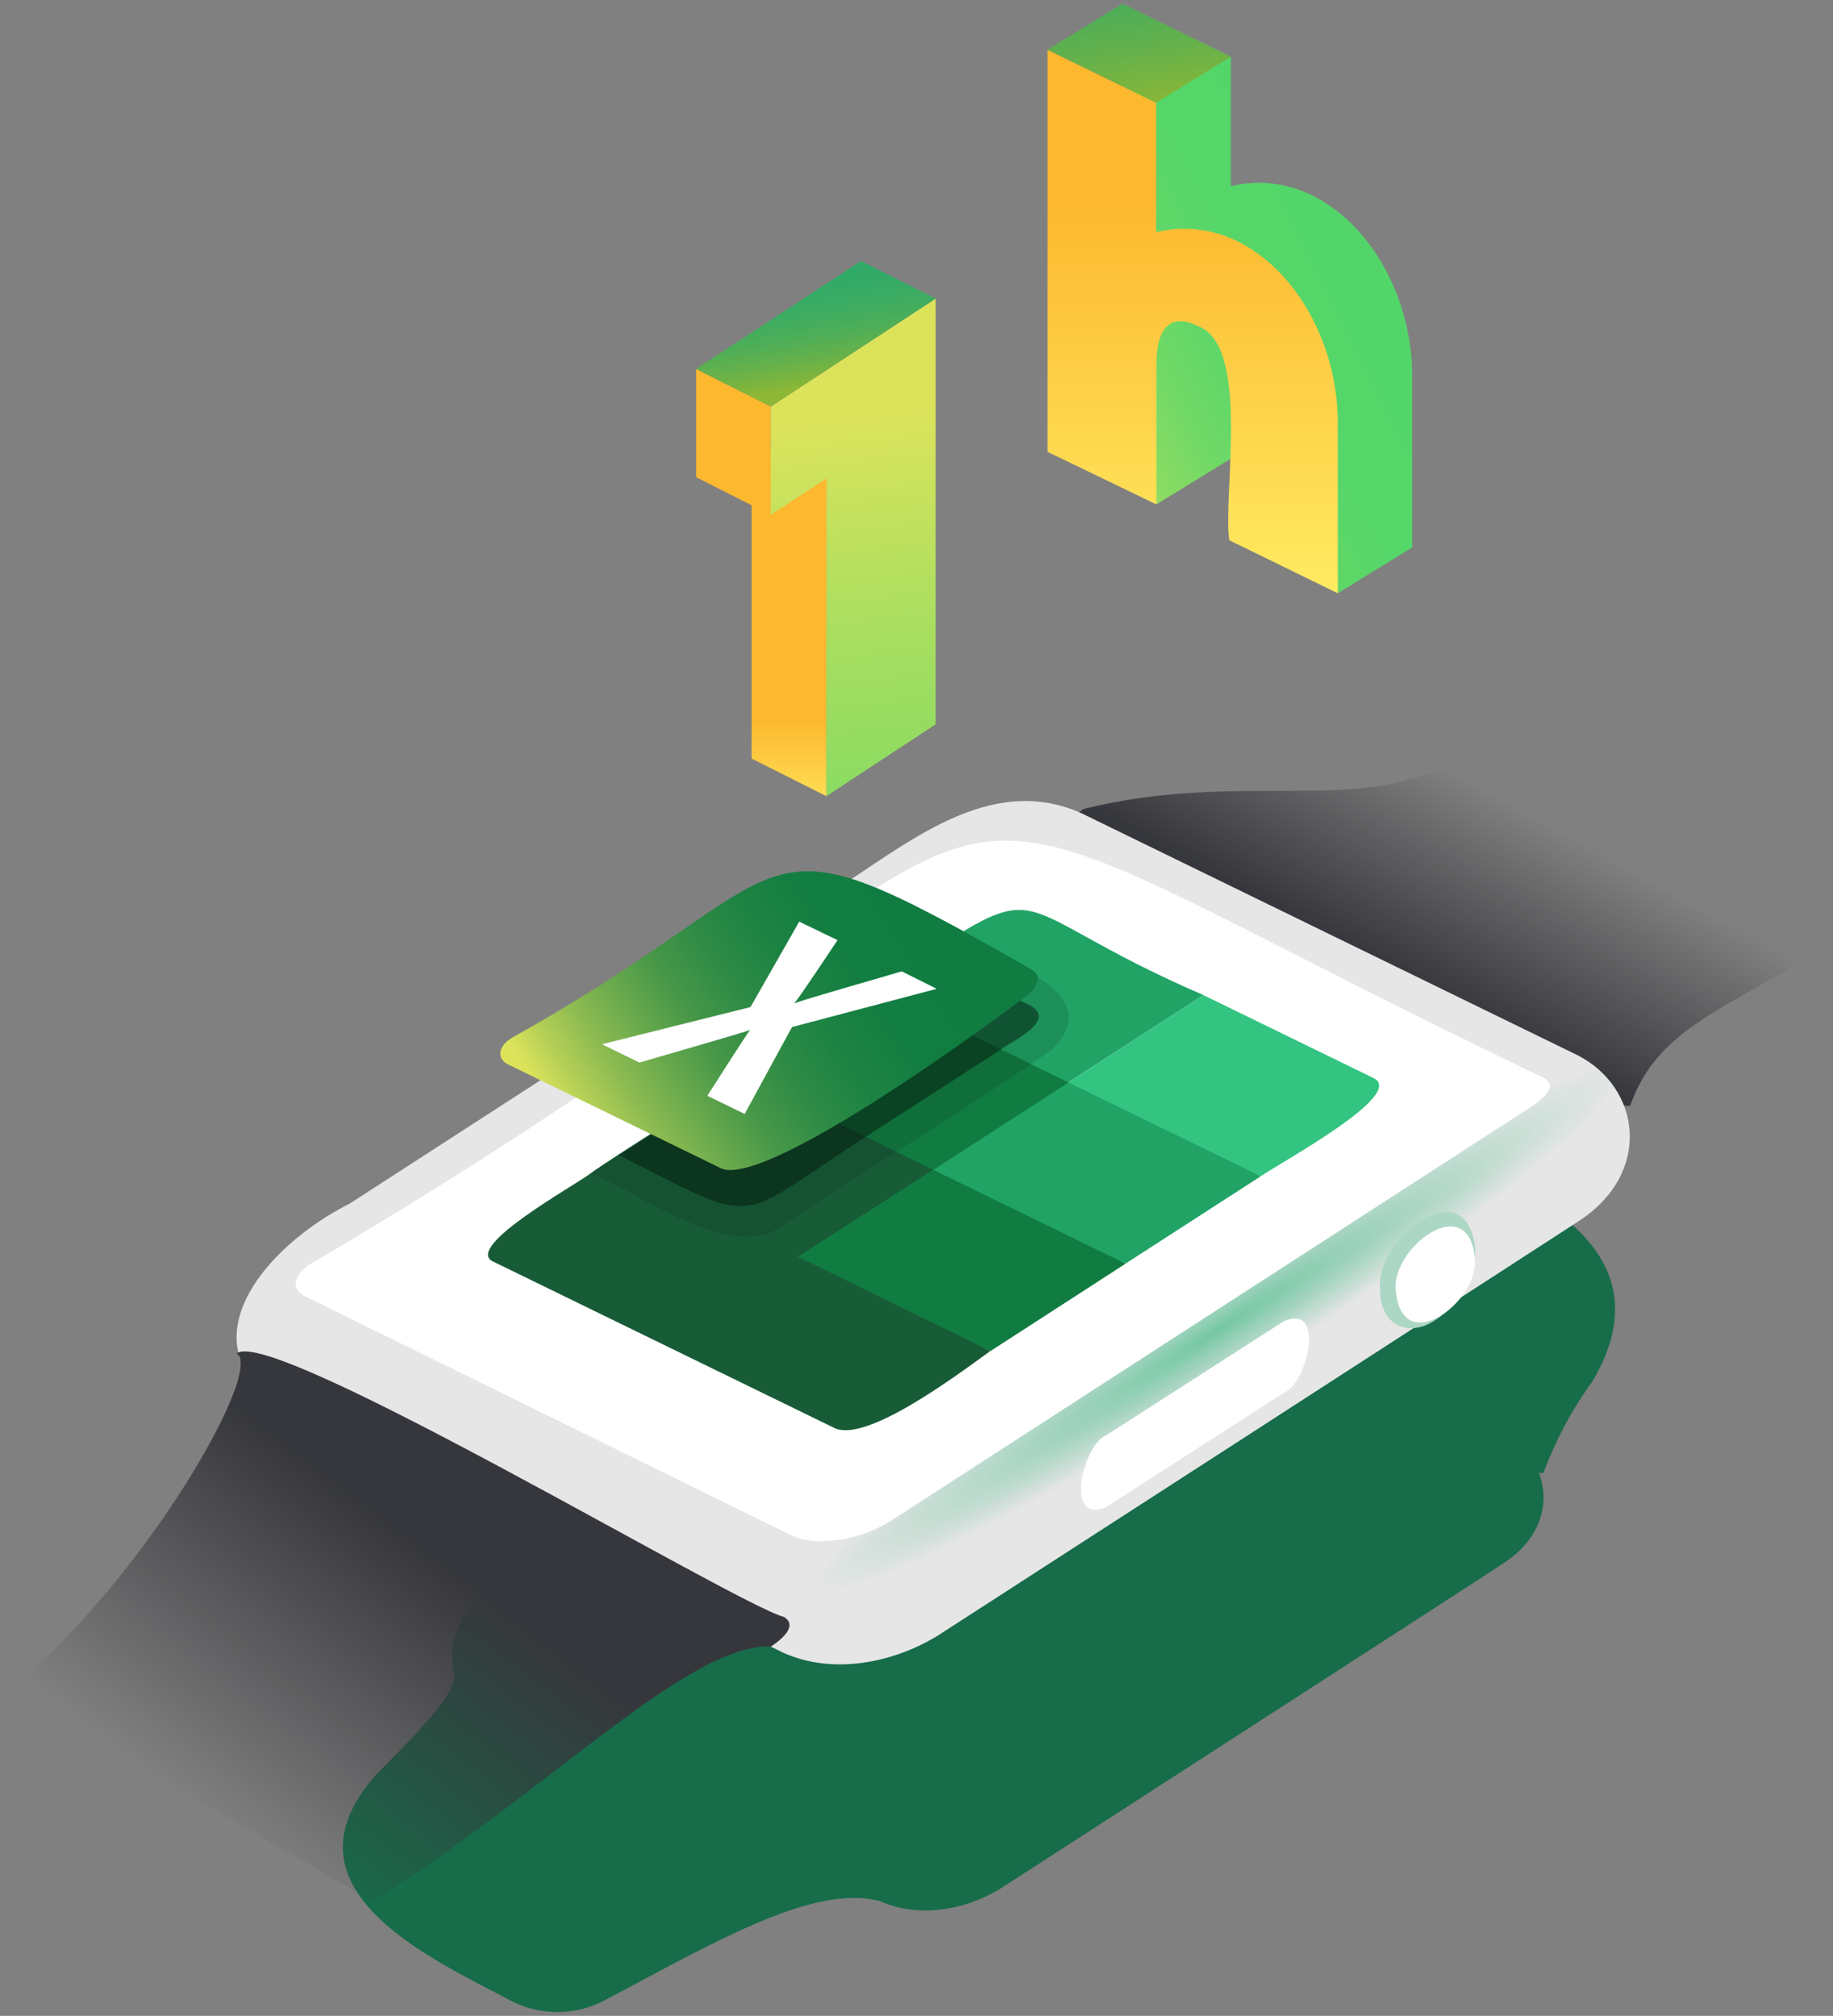
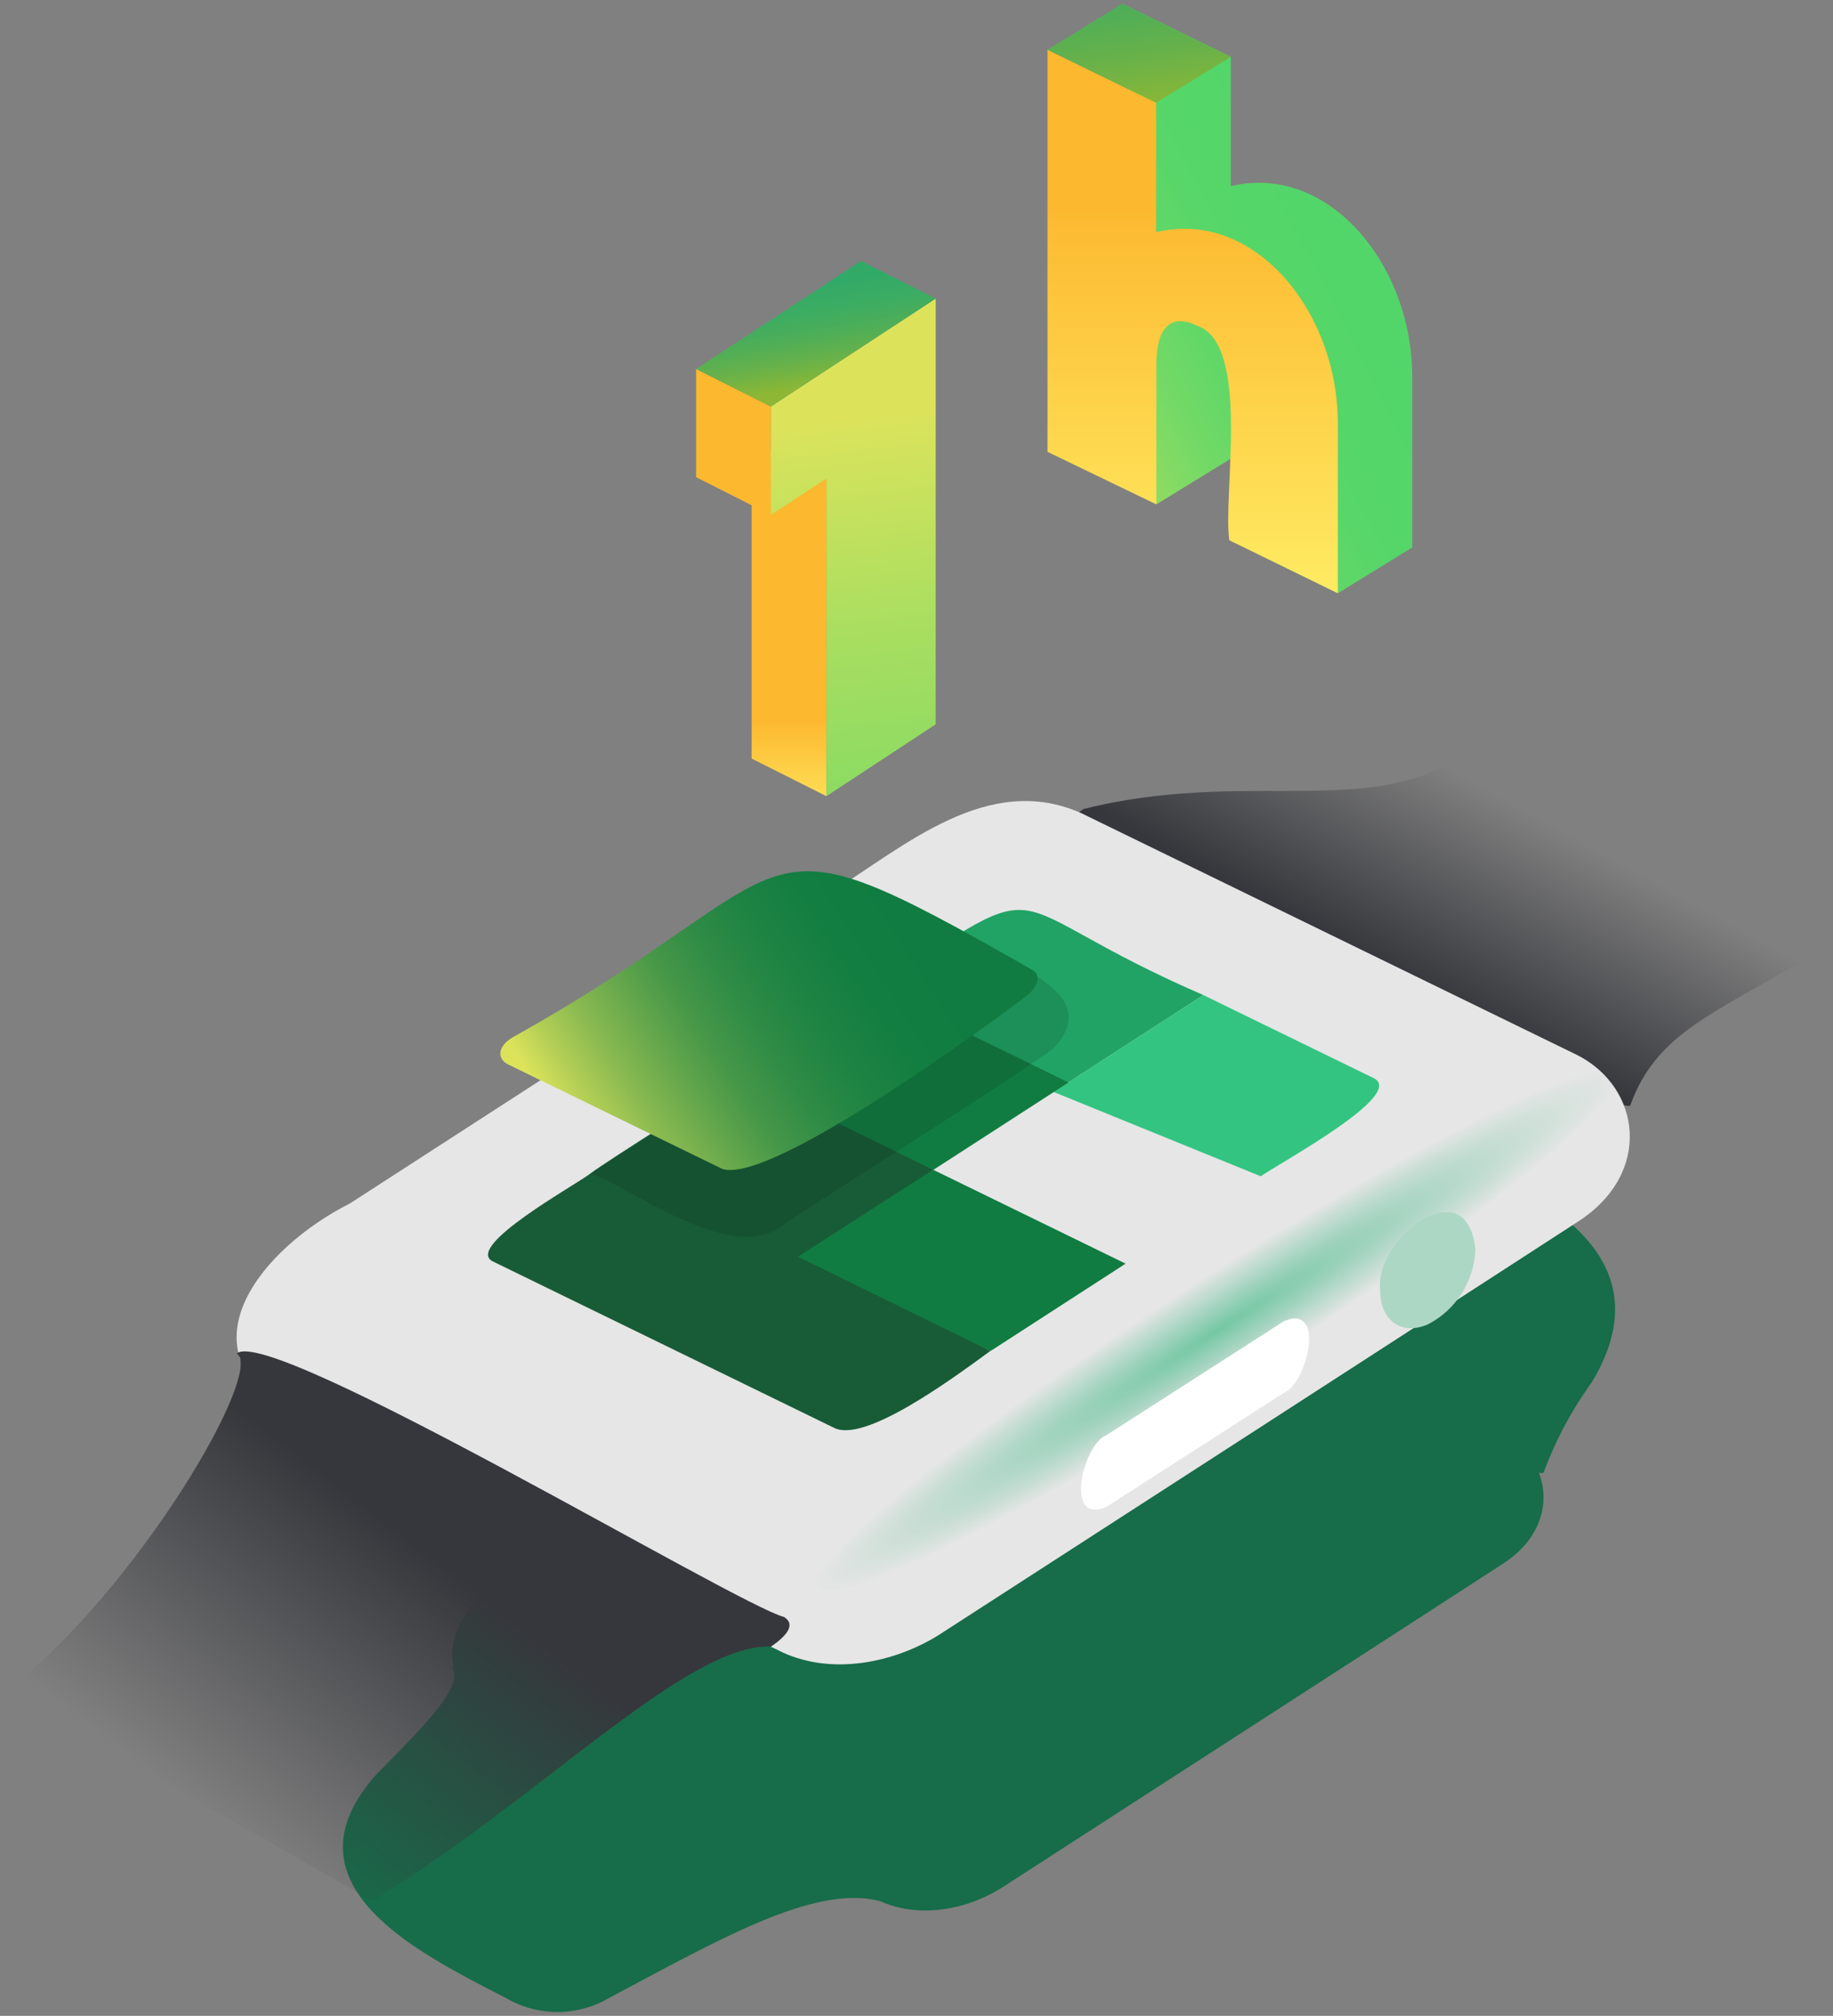
<svg xmlns="http://www.w3.org/2000/svg" xmlns:xlink="http://www.w3.org/1999/xlink" id="Layer_1" data-name="Layer 1" viewBox="0 0 211 232">
  <rect x="0" y="0" width="211" height="232" fill="#808080" stroke="none" />
  <defs>
    <style>.cls-1{fill:#176c4a;}.cls-2{fill:url(#linear-gradient);}.cls-3{fill:url(#radial-gradient);}.cls-4{fill:#fff;}.cls-5{fill:url(#linear-gradient-2);}.cls-6{fill:#add7c5;}.cls-7{fill:#21a366;}.cls-8{fill:#33c481;}.cls-9{fill:#107c41;}.cls-10{fill:#185c37;}.cls-11{opacity:0.3;}.cls-12{fill:#05190e;opacity:0.5;}.cls-13{fill:url(#linear-gradient-3);}.cls-14{fill:url(#linear-gradient-4);}.cls-15{fill:url(#linear-gradient-5);}.cls-16{fill:url(#linear-gradient-6);}.cls-17{fill:url(#linear-gradient-7);}.cls-18{fill:url(#linear-gradient-8);}.cls-19{fill:url(#linear-gradient-9);}</style>
    <linearGradient id="linear-gradient" x1="161.09" y1="112.24" x2="172.46" y2="91.61" gradientUnits="userSpaceOnUse">
      <stop offset="0" stop-color="#36373c" />
      <stop offset="1" stop-color="#36373c" stop-opacity="0" />
    </linearGradient>
    <radialGradient id="radial-gradient" cx="139.87" cy="152.86" r="55.54" gradientTransform="matrix(0.84, -0.54, 0.06, 0.09, 13.44, 214.91)" gradientUnits="userSpaceOnUse">
      <stop offset="0" stop-color="#77c9a6" stop-opacity="0.98" />
      <stop offset="1" stop-color="#e6e6e6" />
    </radialGradient>
    <linearGradient id="linear-gradient-2" x1="51.98" y1="180.89" x2="27.97" y2="212.23" xlink:href="#linear-gradient" />
    <linearGradient id="linear-gradient-3" x1="66.27" y1="131.85" x2="105.02" y2="106.83" gradientUnits="userSpaceOnUse">
      <stop offset="0" stop-color="#dce35b" />
      <stop offset="0.08" stop-color="#b6d056" />
      <stop offset="0.19" stop-color="#8bba51" />
      <stop offset="0.31" stop-color="#65a74c" />
      <stop offset="0.42" stop-color="#469748" />
      <stop offset="0.55" stop-color="#2e8b45" />
      <stop offset="0.68" stop-color="#1d8343" />
      <stop offset="0.82" stop-color="#137e41" />
      <stop offset="1" stop-color="#107c41" />
    </linearGradient>
    <linearGradient id="linear-gradient-4" x1="87.63" y1="98.24" x2="87.63" y2="82.9" gradientUnits="userSpaceOnUse">
      <stop offset="0" stop-color="#fff970" />
      <stop offset="1" stop-color="#fcb82f" />
    </linearGradient>
    <linearGradient id="linear-gradient-5" x1="98.35" y1="47.91" x2="114.41" y2="187.23" gradientUnits="userSpaceOnUse">
      <stop offset="0" stop-color="#dce35b" />
      <stop offset="0.05" stop-color="#cde25d" />
      <stop offset="0.18" stop-color="#a8de60" />
      <stop offset="0.32" stop-color="#89db63" />
      <stop offset="0.47" stop-color="#71d966" />
      <stop offset="0.62" stop-color="#60d768" />
      <stop offset="0.79" stop-color="#56d669" />
      <stop offset="1" stop-color="#53d669" />
    </linearGradient>
    <linearGradient id="linear-gradient-6" x1="94.86" y1="44.24" x2="92.42" y2="29.19" gradientUnits="userSpaceOnUse">
      <stop offset="0" stop-color="#8db735" />
      <stop offset="0.04" stop-color="#83b63a" />
      <stop offset="0.21" stop-color="#65b14b" />
      <stop offset="0.38" stop-color="#4dae58" />
      <stop offset="0.56" stop-color="#3cac62" />
      <stop offset="0.75" stop-color="#32aa67" />
      <stop offset="1" stop-color="#2faa69" />
    </linearGradient>
    <linearGradient id="linear-gradient-7" x1="114.64" y1="48.12" x2="152.02" y2="29.03" xlink:href="#linear-gradient-5" />
    <linearGradient id="linear-gradient-8" x1="137.28" y1="80.46" x2="137.28" y2="23.09" xlink:href="#linear-gradient-4" />
    <linearGradient id="linear-gradient-9" x1="132.07" y1="12.48" x2="127.4" y2="-19.05" xlink:href="#linear-gradient-6" />
  </defs>
  <path class="cls-1" d="M168.17,133.7a14.09,14.09,0,0,0-12.21,0c-7.4,3.73-17.09,6.16-28,9.41-8.3-3.53-15.77,3.11-22.4,7.26l-43.29,28c-5.75,2.9-11.16,8.39-10.08,13.37a1,1,0,0,0-.14.21c1.4,2.06-3.11,6.56-8.76,12.3C31.89,217.09,48.74,225,58.34,230A11.7,11.7,0,0,0,70,230c13.16-7,23.92-13.18,31.34-11.19h0c4.46,2,9.93,1,14-1.57,14.12-9.13,54.21-35,57.72-37.32,4.33-2.8,5.41-7,4.08-10.43a1,1,0,0,0,.54,0,43.61,43.61,0,0,1,5.57-10.43C191.35,145.58,179.44,138.21,168.17,133.7Z" />
  <path class="cls-2" d="M210.66,108.6c-12,7.69-19.77,9.54-23,18.63-2.18,1.41-63.42-30.47-63.42-30.47-1.78-.88-1.25-2.53.5-3.66,18.17-4.53,32,.86,42.7-5.6Z" />
  <path class="cls-3" d="M181.61,121.45h0L124.5,93.6c-10.73-4.81-20.38,3.79-28.92,9.15L40.3,138.49C30.17,143.6,20.84,155,33,162.35L90.15,190.2h0c5.7,2.58,12.68,1.2,17.86-2h0c24.34-15.73,49.39-31.88,73.7-47.65C190.25,135,188.9,125.19,181.61,121.45Z" />
-   <path class="cls-4" d="M94.52,177.37a7.8,7.8,0,0,1-3.32-.62L35.14,149.2c-1.78-.89-1.25-2.53.51-3.67,98.12-57.85,54.86-63.25,142.08-21.47,1.55.89.2,2.23-1.56,3.37l-73.7,47.65A15.45,15.45,0,0,1,94.52,177.37Z" />
-   <path class="cls-5" d="M88.76,189.5c-9.71-.46-27.14,18-46,29.27C31.64,212.28,15,202.76.34,195c15.4-11.81,30.18-37.24,26.91-39.22,3.72-3.42,57.59,28.93,63,30.31C91.7,187,90.42,188.36,88.76,189.5Z" />
+   <path class="cls-5" d="M88.76,189.5c-9.71-.46-27.14,18-46,29.27C31.64,212.28,15,202.76.34,195c15.4-11.81,30.18-37.24,26.91-39.22,3.72-3.42,57.59,28.93,63,30.31C91.7,187,90.42,188.36,88.76,189.5" />
  <path class="cls-6" d="M169.83,143.79a10.11,10.11,0,0,1-5.47,8.63c-3,1.31-5.48-.42-5.48-3.88C158.08,142.53,168.91,134.37,169.83,143.79Z" />
-   <path class="cls-4" d="M169.76,144.7c.67,5-8.31,11.75-9.07,3.94C160,143.66,169,136.9,169.76,144.7Z" />
  <path class="cls-4" d="M147.78,160.3l-20.43,13.13c-4.94,2.13-2.65-7.28,0-8.25l20.43-13.12C152.72,149.93,150.43,159.34,147.78,160.3Z" />
  <path class="cls-7" d="M138.52,114.52l-17.24,11.15c-6.72-3.27-14.26-8.84-20.42-11.92C122.15,99.66,113.62,103.75,138.52,114.52Z" />
  <path class="cls-8" d="M158.21,124.12l-19.69-9.6-17.24,11.15,23.84,9.7c2.76-1.85,16.52-9.33,13.09-11.25" />
-   <polygon class="cls-7" points="145.13 135.37 129.57 145.42 104.86 135 122.98 124.58 145.13 135.37" />
  <path class="cls-9" d="M123,124.58l-17.25,11.15c-5.07-2.48-15.12-9.34-20.33-11.89,0,0,15.28-9.91,15.46-10.09C106.61,116.58,117.31,121.81,123,124.58Z" />
  <polyline class="cls-9" points="129.57 145.43 107.43 134.63 87.93 145.05 114.03 155.48 129.57 145.43" />
  <path class="cls-10" d="M114,155.48c-4.66,3.41-14.52,10.63-18,8.84L56.64,145.13c-3-1.8,9.5-8.68,11.33-10.08s15-9.68,17.43-11.21l22,10.79-15.54,10Z" />
  <g class="cls-11">
    <path class="cls-12" d="M121.15,120.75c-8,5.62-22.65,14.67-30.78,20.07-5.87,5-17-3.79-22.39-5.77,12.8-8.18,29.25-18.93,42.06-27.23C114.11,110.27,128,113.8,121.15,120.75Z" />
  </g>
-   <path class="cls-12" d="M118.66,115.75l-11.9-5.82c-10.12,6.6-25.38,16.55-35.49,23,16.55,8.5,13.07,7.78,28.39-2.11l15.51-10C116.44,119.82,121.63,117.54,118.66,115.75Z" />
  <path class="cls-13" d="M118.67,111.53C84.75,92.19,94.26,99.71,59,119.39c-1.69,1-1.85,2.46-.5,3.12l24.61,12c5.6,2,32.08-17.62,35-19.86,1.17-.88,2.07-2.43.51-3.12" />
-   <path class="cls-4" d="M107.8,113.79l-4-2c-1.68.51-10.94,3.14-12.39,3.69l0,0c.62-.66,4.4-6.4,5-7.28L92,106.07l-5.61,9.83-17.1,4.28,4.32,2.11c.8-.26,12.37-3.55,12.76-3.77l0,0c-.31.27-4.58,7.06-4.95,7.59l4.3,2.09,5.45-10,16.62-4.39" />
  <polygon class="cls-14" points="88.73 51.84 88.73 46.79 80.13 42.46 80.13 54.92 86.52 58.15 86.52 87.3 95.13 91.63 95.13 55.06 88.73 51.84" />
  <path class="cls-15" d="M107.71,34.36v49L95.13,91.63V55.07l-6.4,4.18V46.79Z" />
  <polygon class="cls-16" points="107.71 34.36 99.11 30.03 80.13 42.46 88.73 46.79 107.71 34.36" />
  <path class="cls-17" d="M162.57,43.55V63L154,68.28l-3.89-28.4c0-4.24-1.44-6.57-3.7-7.67-2.55-1.25-4.7-.49-4.7,4.56v16l-8.6,5.28L129.19.43l12.49,6.11V21.43C152.89,18.72,162.65,30.48,162.57,43.55Z" />
  <path class="cls-18" d="M154,48.83V68.28l-12.49-6.1c-.79-5.08,2.52-22.55-3.7-24.69-2.55-1.24-4.7-.49-4.7,4.56v16L120.58,52V5.72l12.5,6.1v14.9C144.29,24,154.05,35.77,154,48.83Z" />
  <polygon class="cls-19" points="133.08 11.82 141.68 6.54 129.19 0.43 120.58 5.72 133.08 11.82" />
</svg>